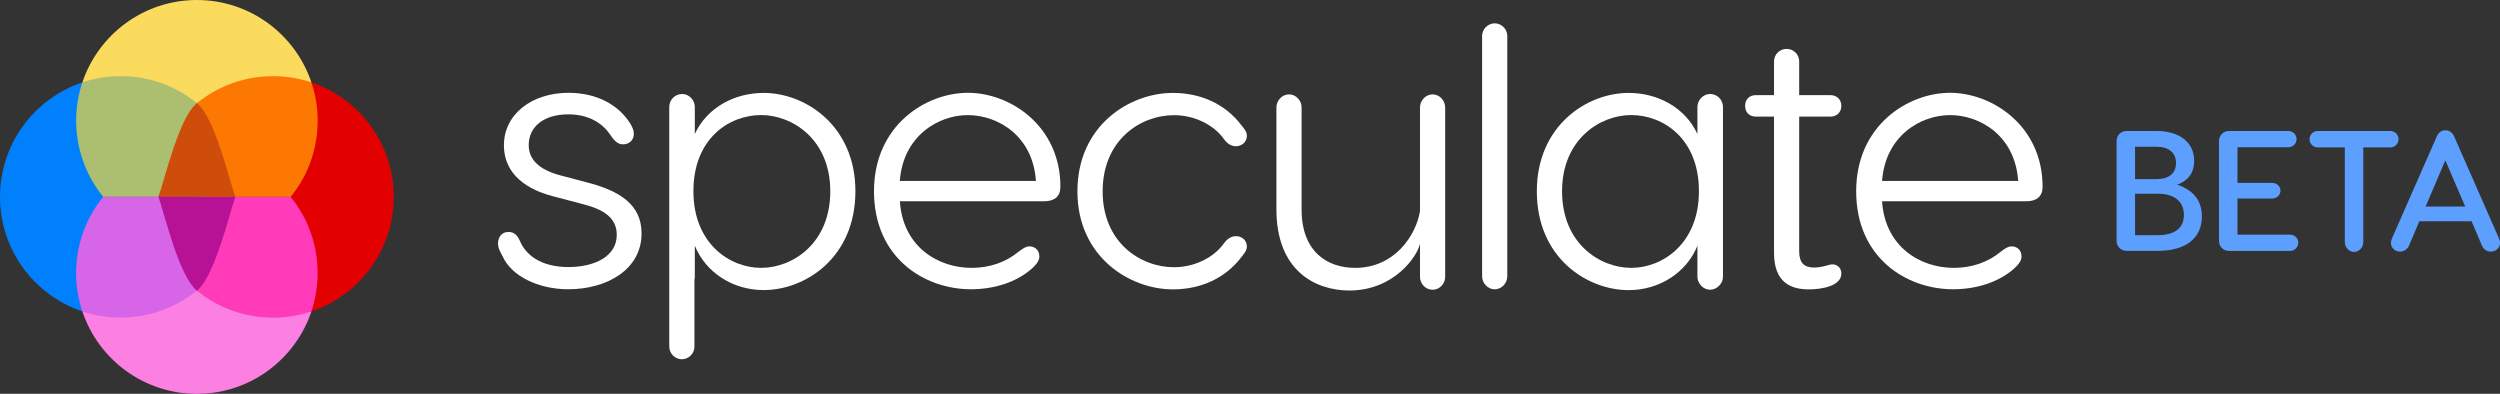
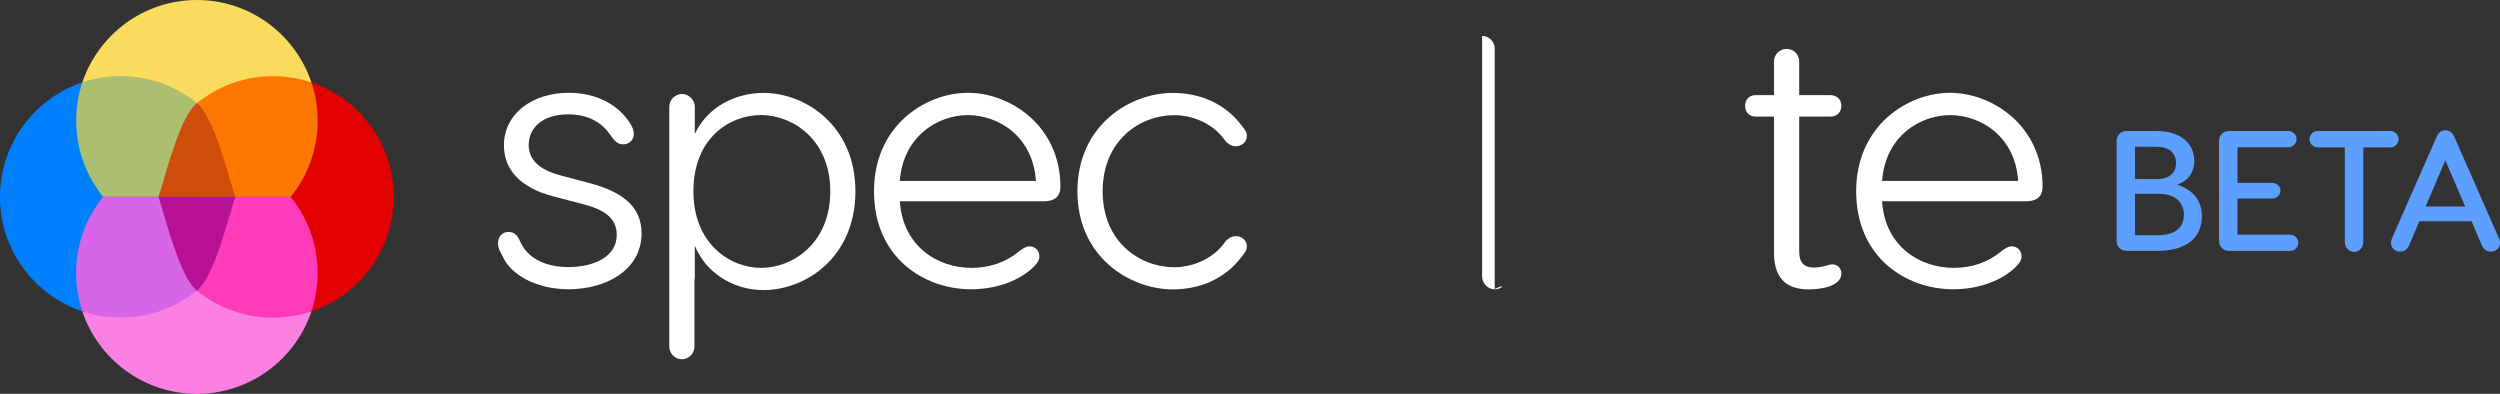
<svg xmlns="http://www.w3.org/2000/svg" version="1.1" id="Layer_1" x="0px" y="0px" viewBox="0 0 4628.2 729" style="enable-background:new 0 0 4628.2 729;" xml:space="preserve">
  <rect x="0" y="0" width="4628.2" height="729" fill="#333333" stroke="none" />
  <style type="text/css">
	.st0{fill:#FC80E2;}
	.st1{fill:#0180FD;}
	.st2{fill:#E20000;}
	.st3{fill:#FADB5D;}
	.st4{fill:#ACBE6F;}
	.st5{fill:#FD7802;}
	.st6{fill:#CE4D0A;}
	.st7{fill:#D765E7;}
	.st8{fill:#FF3BB9;}
	.st9{fill:#B71196;}
	.st10{fill:#FFFFFF;}
	.st11{fill:#5D9FFE;}
</style>
  <g>
    <path class="st0" d="M364.5,538.1l-212,38.5c29.7,88.6,113.4,152.5,212,152.5s182.3-63.9,212-152.5L364.5,538.1z" />
    <path class="st1" d="M152.5,152.5C63.9,182.2,0,265.9,0,364.5s63.9,182.3,152.5,212l38.5-212L152.5,152.5z" />
    <path class="st2" d="M576.5,152.5l-38.5,212l38.5,212c88.6-29.7,152.5-113.4,152.5-212S665.1,182.2,576.5,152.5z" />
    <path class="st3" d="M364.5,0c-98.6,0-182.3,63.9-212,152.5l212,38.5l212-38.5C546.8,63.9,463.1,0,364.5,0z" />
    <path class="st4" d="M223.6,140.9c-24.9,0-48.8,4.1-71.1,11.5c-7.5,22.3-11.5,46.2-11.5,71.1c0,53.4,18.8,102.5,50,140.9h102.5   l71.1-173.5C326,159.7,277,140.9,223.6,140.9z" />
    <path class="st5" d="M576.5,152.5c-22.3-7.5-46.2-11.5-71.1-11.5c-53.4,0-102.5,18.8-140.9,50v173.5l173.6,0   c31.3-38.5,50-87.5,50-140.9C588.1,198.7,584,174.8,576.5,152.5z" />
    <path class="st6" d="M364.5,190.9C332,217.4,307,323.9,293.4,364.5l142.2,0C422,323.9,397,217.4,364.5,190.9z" />
    <path class="st7" d="M364.5,364.5H190.9c-31.3,38.5-50,87.5-50,140.9c0,24.9,4.1,48.8,11.5,71.1c22.3,7.5,46.2,11.5,71.1,11.5   c53.4,0,102.5-18.8,140.9-50L364.5,364.5L364.5,364.5L364.5,364.5z" />
    <path class="st8" d="M538.1,364.5H364.5v173.6c38.5,31.3,87.5,50,140.9,50c24.9,0,48.8-4.1,71.1-11.5c7.5-22.3,11.5-46.2,11.5-71.1   C588.1,452,569.3,403,538.1,364.5z" />
    <path class="st9" d="M293.4,364.5c13.6,40.6,38.6,147.1,71.1,173.6c32.5-26.4,57.5-132.9,71.1-173.6H293.4L293.4,364.5z" />
  </g>
  <g>
    <path class="st10" d="M1167.2,229.5c4.1,6.8,6.2,12.3,6.2,18.5c0,11.6-8.9,19.2-19.9,19.2c-8.9,0-15.1-4.8-23.3-17.1   c-13.7-20.5-38.4-38.4-78.1-38.4c-45.9,0-73.3,23.3-73.3,56.8c0,26,17.8,45.9,61,56.8l43.8,11.6c63.7,15.8,104.1,41.8,104.1,95.2   c0,67.1-64.4,103.4-135.6,103.4c-56.8,0-106.2-25.3-121.9-61.6c-2.7-5.5-8.2-13-8.2-23.3c0-12.3,7.5-21.2,19.2-21.2   c11,0,16.4,6.2,21.2,16.4c14.4,34.2,50,48.6,89.7,48.6c47.9,0,89.7-19.2,89.7-59.6c0-32.2-25.3-47.3-62.3-56.8l-54.8-14.4   c-63.7-16.4-91.8-51.4-91.8-94.5c0-57.5,51.4-97.3,119.9-97.3C1105.6,172,1146,194.6,1167.2,229.5z" />
    <path class="st10" d="M1583.6,354.1c0,123.3-93.1,182.9-169.9,182.9c-57.5,0-107.5-32.9-127.4-82.2v57.5c0,2.1,0,3.4-0.7,5.5v124   c0,12.3-10.3,23.3-23.3,23.3c-13,0-23.3-11-23.3-23.3V198c0-13,10.3-24,24-24c12.3,0,23.3,11,23.3,24v50c23.3-50,74.7-76,127.4-76   C1490.5,172,1583.6,232.2,1583.6,354.1z M1537.1,354.1c0-95.9-69.9-141.1-128.1-141.1c-58.2,0-125.3,42.5-125.3,141.1   c0,96.6,67.1,141.8,125.3,141.8C1467.2,495.9,1537.1,450.7,1537.1,354.1z" />
    <path class="st10" d="M1963.1,345.9c0,17.8-11,26.7-30.1,26.7h-267.1c5.5,84.2,70.5,123.3,132.9,123.3c32.9,0,63-10.3,86.3-29.5   c8.9-6.8,14.4-10.3,20.5-10.3c11.6,0,18.5,8.2,18.5,18.5c0,6.2-2.7,12.3-13,21.9c-28.8,26-70.5,39-113.7,39   c-86.3,0-179.4-58.2-179.4-181.5c0-121.9,95.9-182.2,174-182.2S1963.1,232.9,1963.1,345.9z M1665.8,335h252   c-5.5-83.6-70.5-121.9-126-121.9C1737.1,213.1,1672,251.4,1665.8,335z" />
    <path class="st10" d="M2308.3,456.2c0,8.2-5.5,13.7-10.3,19.9c-30.1,39.7-76,59.6-126.7,59.6c-80.1,0-176.7-60.3-176.7-181.5   c0-121.9,96.6-182.2,176.7-182.2c50.7,0,96.6,19.9,126.7,59.6c4.8,6.2,10.3,11.6,10.3,19.9c0,11.6-9.6,19.2-20.5,19.2   c-8.2,0-15.8-4.8-21.2-12.3c-21.2-30.1-58.9-45.2-93.1-45.2c-62.3,0-132.2,45.9-132.2,141.1c0,94.5,69.9,140.4,132.2,140.4   c34.2,0,71.9-15.1,93.1-45.2c5.5-7.5,13-12.3,21.2-12.3C2298.7,437,2308.3,444.6,2308.3,456.2z" />
-     <path class="st10" d="M2363,387.7v-189c0-12.3,10.3-24,23.3-24c13,0,23.3,11.6,23.3,24v189c0,79.4,48.6,108.2,99.3,108.2   c72.6,0,112.3-59.6,119.9-104.8V198.7c0-12.3,10.3-24,23.3-24c13,0,23.3,11.6,23.3,24v313.7c0,13-10.3,24-23.3,24   c-13,0-23.3-11-23.3-24v-61.6c-4.1,22.6-47.3,87-130.8,87C2434.3,537.7,2363,500.7,2363,387.7z" />
-     <path class="st10" d="M2767.1,535.6c-13,0-23.3-11.6-23.3-24V66.5c0-12.3,10.3-23.3,23.3-23.3c13,0,23.3,11,23.3,23.3v445.2   C2790.4,524,2780.1,535.6,2767.1,535.6z" />
-     <path class="st10" d="M3142.4,248v-50c0-13,11-24,23.3-24c13.7,0,24,11,24,24v314.4c0,12.3-11,24-24,24c-12.3,0-23.3-11.6-23.3-24   v-57.5c-19.9,49.3-69.9,82.2-127.4,82.2c-76.7,0-169.9-59.6-169.9-182.9c0-121.9,93.1-182.2,169.9-182.2   C3067.8,172,3119.1,198,3142.4,248z M3145.2,354.1c0-98.6-67.1-141.1-125.3-141.1c-58.2,0-128.1,45.2-128.1,141.1   c0,96.6,69.9,141.8,128.1,141.8C3078.1,495.9,3145.2,450.7,3145.2,354.1z" />
+     <path class="st10" d="M2767.1,535.6c-13,0-23.3-11.6-23.3-24V66.5c13,0,23.3,11,23.3,23.3v445.2   C2790.4,524,2780.1,535.6,2767.1,535.6z" />
    <path class="st10" d="M3408.9,506.2c0,22.6-34.2,29.5-60.3,29.5c-32.9,0-64.4-12.3-64.4-67.8v-252h-33.6   c-11.6,0-19.9-7.5-19.9-19.9s8.2-19.9,19.9-19.9h33.6v-62.3c0-13,10.3-23.3,23.3-23.3c13,0,23.3,10.3,23.3,23.3v62.3h57.5   c11.6,0,20.5,7.5,20.5,19.9s-8.9,19.9-20.5,19.9h-57.5v249.3c0,21.9,9.6,30.1,27.4,30.1c11,0,19.9-2.7,27.4-4.8   C3398.6,486.3,3408.9,494.6,3408.9,506.2z" />
    <path class="st10" d="M3781.4,345.9c0,17.8-11,26.7-30.1,26.7h-267.1c5.5,84.2,70.5,123.3,132.9,123.3c32.9,0,63-10.3,86.3-29.5   c8.9-6.8,14.4-10.3,20.5-10.3c11.6,0,18.5,8.2,18.5,18.5c0,6.2-2.7,12.3-13,21.9c-28.8,26-70.5,39-113.7,39   c-86.3,0-179.4-58.2-179.4-181.5c0-121.9,95.9-182.2,174-182.2C3688.3,172,3781.4,232.9,3781.4,345.9z M3484.2,335h252   c-5.5-83.6-70.5-121.9-126-121.9C3555.4,213.1,3490.4,251.4,3484.2,335z" />
  </g>
  <g>
    <path class="st11" d="M4076.3,400.7c0,39-28.2,63.7-81.8,63.7h-57.4c-10.8,0-18.7-7.9-18.7-18.7V261.2c0-10.8,7.9-18.7,18.7-18.7   h55.2c41.2,0,69.8,20,69.8,55.5c0,19-8.6,35.5-31.4,43.8C4064.3,353.5,4076.3,374.7,4076.3,400.7z M3952.6,331.6h39.6   c23.2,0,36.2-10.8,36.2-29.8c0-18.7-13-30.1-36.2-30.1h-39.6V331.6z M4043,397.9c0-21.9-14.3-39.3-48.5-39.3h-41.9v76.8h41.9   C4028.7,435.3,4043,420.1,4043,397.9z" />
    <path class="st11" d="M4239.6,434.4c8.2,0,15.2,6.7,15.2,14.9c0,8.6-7,15.2-15.2,15.2h-112.9c-10.8,0-18.7-7.9-18.7-18.7V261.2   c0-10.8,7.9-18.7,18.7-18.7h109.7c8.2,0,15.2,6.7,15.2,14.9c0,8.6-7,15.2-15.2,15.2h-94.2v66h64.7c8.2,0,14.9,6.7,14.9,14.3   c0,7.9-6.7,14.6-14.9,14.6h-64.7v66.9H4239.6z" />
    <path class="st11" d="M4440.4,257.7c0,8.6-7,15.2-15.2,15.2h-50.1v175.4c0,9.8-7.9,18.1-16.8,18.1c-9.5,0-17.4-8.2-17.4-18.1V272.9   h-50.1c-8.2,0-15.2-6.7-15.2-15.2c0-8.6,7-15.2,15.2-15.2h134.5C4433.4,242.5,4440.4,249.1,4440.4,257.7z" />
    <path class="st11" d="M4628.2,449.9c0,8.6-7.3,15.9-16.8,15.9c-7.6,0-13.6-4.4-16.5-10.8l-19.3-45.4h-96.7l-19.3,45.4   c-2.9,6.3-8.9,10.8-16.5,10.8c-9.5,0-16.8-7.3-16.8-15.9c0-3.2,1-6.7,2.2-9.2l82.1-186.8c3.5-8.2,8.6-12.7,16.5-12.7   s13.3,4.4,16.8,12.7l82.1,186.8C4627.2,443.2,4628.2,446.7,4628.2,449.9z M4563.8,382.4l-36.8-85.6l-36.5,85.6H4563.8z" />
  </g>
</svg>